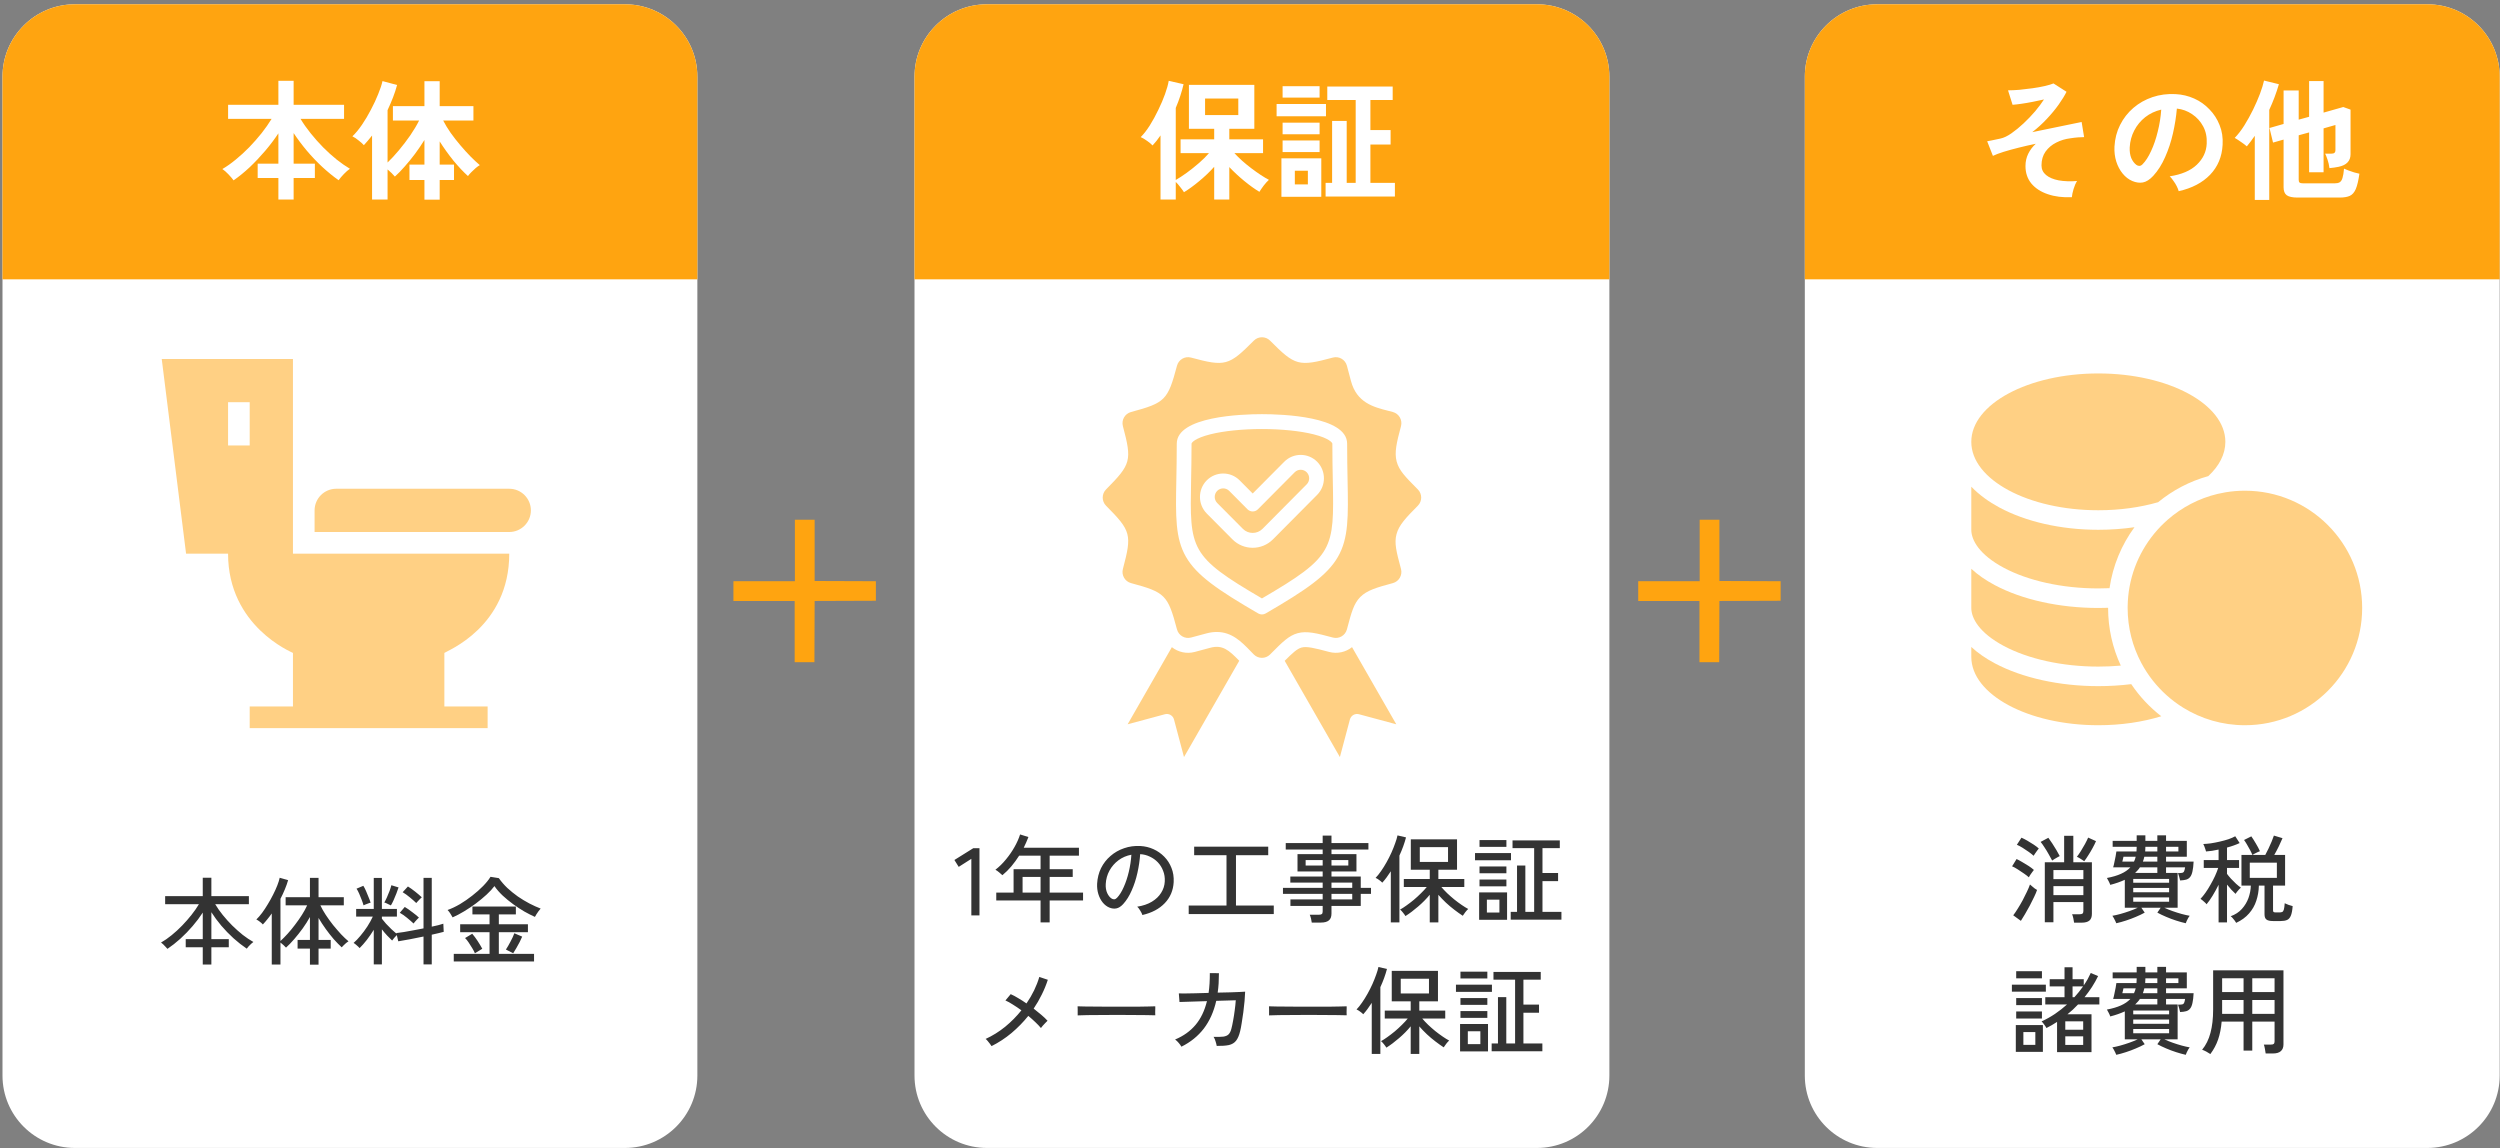
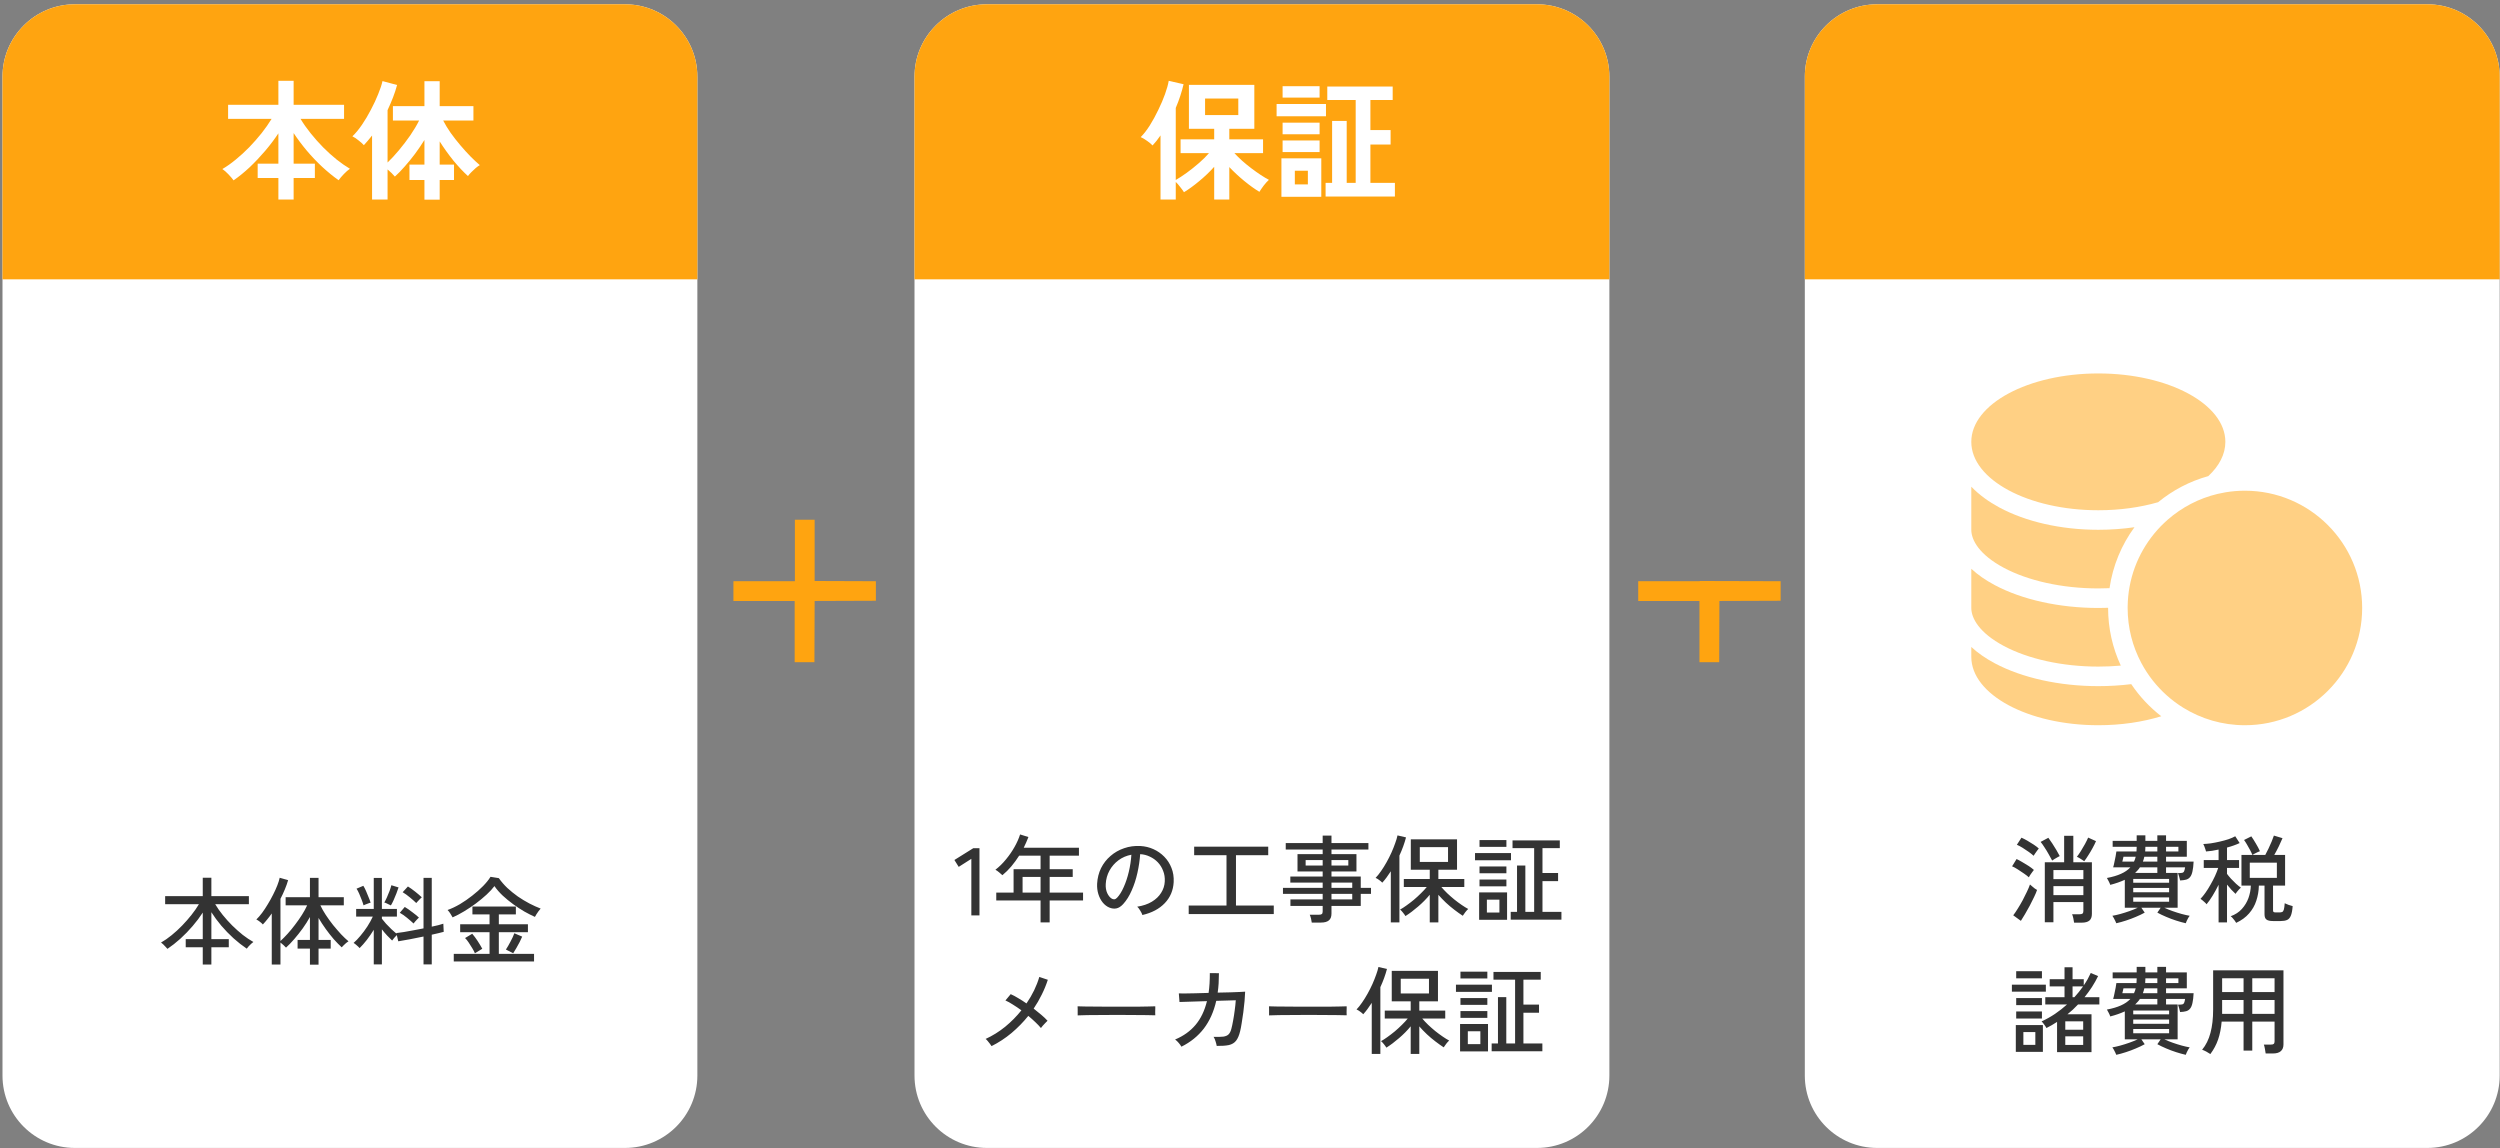
<svg xmlns="http://www.w3.org/2000/svg" width="418" height="192" viewBox="0 0 418 192" fill="none">
  <rect x="0" y="0" width="418" height="192" fill="#808080" stroke="none" />
  <path d="M0.417 12.821C0.417 6.137 5.835 0.718 12.519 0.718H104.497C111.181 0.718 116.599 6.137 116.599 12.821V179.833C116.599 186.517 111.181 191.936 104.497 191.936H12.519C5.835 191.936 0.417 186.517 0.417 179.833V12.821Z" fill="white" />
  <path d="M152.906 12.821C152.906 6.137 158.325 0.718 165.009 0.718H256.987C263.671 0.718 269.089 6.137 269.089 12.821V179.833C269.089 186.517 263.671 191.936 256.987 191.936H165.009C158.325 191.936 152.906 186.517 152.906 179.833V12.821Z" fill="white" />
  <path d="M301.765 12.821C301.765 6.137 307.184 0.718 313.868 0.718H405.846C412.53 0.718 417.948 6.137 417.948 12.821V179.833C417.948 186.517 412.53 191.936 405.846 191.936H313.868C307.184 191.936 301.765 186.517 301.765 179.833V12.821Z" fill="white" />
  <path d="M152.906 12.821C152.906 6.137 158.325 0.718 165.009 0.718H256.987C263.671 0.718 269.089 6.137 269.089 12.821V46.707H152.906V12.821Z" fill="#FFA410" />
  <path d="M0.417 12.821C0.417 6.137 5.835 0.718 12.519 0.718H104.497C111.181 0.718 116.599 6.137 116.599 12.821V46.707H0.417V12.821Z" fill="#FFA410" />
  <path d="M301.765 12.821C301.765 6.137 307.184 0.718 313.868 0.718H405.846C412.53 0.718 417.948 6.137 417.948 12.821V46.707H301.765V12.821Z" fill="#FFA410" />
  <path d="M194.038 33.359V22.642C193.82 22.961 193.602 23.259 193.384 23.535C193.167 23.811 192.941 24.072 192.709 24.319C192.477 24.072 192.172 23.818 191.794 23.557C191.417 23.281 191.061 23.07 190.727 22.925C191.235 22.417 191.743 21.763 192.252 20.964C192.76 20.151 193.232 19.287 193.668 18.372C194.118 17.457 194.495 16.571 194.8 15.714C195.105 14.857 195.309 14.124 195.41 13.514L197.894 14.081C197.749 14.705 197.567 15.351 197.349 16.019C197.131 16.687 196.877 17.363 196.587 18.045V30.092C197.124 29.787 197.734 29.387 198.417 28.894C199.099 28.4 199.774 27.863 200.442 27.282C201.111 26.701 201.677 26.142 202.142 25.604H197.393V23.295H203.013V21.531H198.787V14.189H209.723V21.531H205.54V23.295H211.182V25.604H206.39C206.767 26.011 207.203 26.439 207.697 26.89C208.19 27.325 208.706 27.747 209.243 28.153C209.781 28.56 210.303 28.93 210.812 29.264C211.32 29.598 211.77 29.867 212.162 30.07C211.886 30.317 211.596 30.637 211.291 31.029C211.001 31.421 210.761 31.769 210.572 32.074C209.773 31.595 208.924 30.985 208.023 30.244C207.123 29.504 206.295 28.734 205.54 27.935V33.359H203.013V27.892C202.272 28.72 201.445 29.511 200.53 30.266C199.629 31.021 198.772 31.646 197.959 32.14C197.799 31.878 197.589 31.588 197.327 31.268C197.08 30.934 196.834 30.651 196.587 30.419V33.359H194.038ZM201.488 19.243H207.043V16.477H201.488V19.243ZM221.639 32.858V30.571H222.728V20.224H225.168V30.571H226.671V16.716H221.922V14.473H232.857V16.716H229.132V21.748H232.509V24.167H229.132V30.571H233.228V32.858H221.639ZM214.254 32.902V26.476H220.92V32.902H214.254ZM213.448 19.439V17.392H221.704V19.439H213.448ZM214.45 25.43V23.491H220.636V25.43H214.45ZM214.45 22.446V20.507H220.636V22.446H214.45ZM214.45 16.324V14.407H220.636V16.324H214.45ZM216.497 30.833H218.676V28.545H216.497V30.833Z" fill="white" />
  <path d="M46.546 33.359V29.765H43.083V27.369H46.546V22.293C45.907 23.266 45.174 24.239 44.346 25.212C43.518 26.185 42.654 27.1 41.754 27.957C40.853 28.799 39.953 29.533 39.052 30.157C38.835 29.852 38.544 29.511 38.181 29.133C37.818 28.756 37.484 28.465 37.179 28.262C37.905 27.841 38.646 27.318 39.401 26.694C40.171 26.069 40.926 25.379 41.667 24.624C42.407 23.854 43.097 23.07 43.736 22.271C44.375 21.458 44.934 20.659 45.413 19.875H38.138V17.522H46.546V13.514H49.095V17.522H57.526V19.875H50.25C50.729 20.674 51.295 21.48 51.949 22.293C52.602 23.106 53.299 23.891 54.04 24.646C54.781 25.387 55.529 26.062 56.284 26.672C57.053 27.282 57.794 27.797 58.506 28.218C58.201 28.422 57.867 28.712 57.504 29.09C57.141 29.467 56.843 29.816 56.611 30.136C55.696 29.482 54.781 28.734 53.866 27.892C52.965 27.049 52.108 26.149 51.295 25.19C50.482 24.217 49.748 23.237 49.095 22.25V27.369H52.646V29.765H49.095V33.359H46.546ZM70.966 33.381V30.092H68.461V27.521H70.966V23.404C70.487 24.174 69.964 24.944 69.398 25.713C68.832 26.468 68.258 27.173 67.677 27.826C67.111 28.48 66.559 29.046 66.021 29.526C65.876 29.351 65.695 29.155 65.477 28.937C65.259 28.72 65.034 28.516 64.801 28.327V33.359H62.209V22.663C61.977 22.954 61.744 23.237 61.512 23.513C61.294 23.774 61.069 24.029 60.837 24.276C60.604 24.014 60.307 23.745 59.944 23.47C59.595 23.179 59.254 22.954 58.92 22.794C59.443 22.3 59.973 21.661 60.51 20.877C61.047 20.093 61.548 19.251 62.013 18.35C62.492 17.45 62.899 16.578 63.233 15.736C63.581 14.894 63.821 14.168 63.952 13.558L66.392 14.211C66.217 14.879 65.992 15.569 65.716 16.281C65.44 16.992 65.135 17.704 64.801 18.416V27.173C65.397 26.606 66.029 25.924 66.697 25.125C67.365 24.326 67.996 23.498 68.592 22.642C69.187 21.77 69.681 20.942 70.073 20.158H65.695V17.74H70.966V13.579H73.515V17.74H79.157V20.158H74.103C74.437 20.812 74.851 21.494 75.345 22.206C75.853 22.918 76.398 23.615 76.979 24.297C77.56 24.98 78.133 25.612 78.7 26.192C79.266 26.759 79.775 27.231 80.225 27.608C80.036 27.71 79.811 27.87 79.549 28.088C79.302 28.306 79.056 28.538 78.809 28.785C78.576 29.017 78.388 29.235 78.242 29.438C77.487 28.756 76.681 27.899 75.824 26.868C74.982 25.822 74.212 24.747 73.515 23.644V27.521H75.911V30.092H73.515V33.381H70.966Z" fill="white" />
-   <path d="M346.415 32.967C344.905 33.04 343.561 32.873 342.385 32.466C341.223 32.074 340.308 31.479 339.64 30.68C338.987 29.881 338.66 28.908 338.66 27.761C338.66 27.02 338.812 26.338 339.117 25.713C339.422 25.089 339.844 24.53 340.381 24.036C339.408 24.239 338.457 24.457 337.527 24.689C336.598 24.922 335.755 25.154 335 25.387C334.26 25.619 333.664 25.844 333.214 26.062L332.255 23.622C332.43 23.593 332.691 23.542 333.04 23.47C333.388 23.397 333.867 23.295 334.477 23.165C335.029 23.048 335.639 22.758 336.307 22.293C336.975 21.828 337.651 21.276 338.333 20.637C339.03 19.984 339.677 19.309 340.272 18.612C340.867 17.9 341.361 17.239 341.753 16.629C341.187 16.76 340.57 16.891 339.902 17.021C339.248 17.152 338.616 17.261 338.006 17.348C337.411 17.435 336.91 17.493 336.503 17.522L335.741 15.104C336.278 15.104 336.91 15.075 337.636 15.017C338.362 14.945 339.096 14.857 339.836 14.756C340.577 14.654 341.26 14.531 341.884 14.386C342.508 14.24 342.995 14.095 343.344 13.95L345.522 15.344C345.217 15.968 344.781 16.68 344.215 17.479C343.649 18.278 342.988 19.076 342.233 19.875C341.492 20.674 340.679 21.415 339.793 22.097C340.94 21.865 342.066 21.632 343.169 21.4C344.288 21.168 345.275 20.964 346.132 20.79C347.003 20.601 347.642 20.471 348.049 20.398L348.463 22.925C348.187 22.925 347.853 22.939 347.461 22.968C347.069 22.997 346.64 23.048 346.176 23.121C345.333 23.223 344.542 23.462 343.801 23.84C343.075 24.203 342.479 24.704 342.015 25.343C341.565 25.982 341.339 26.752 341.339 27.652C341.339 28.306 341.594 28.843 342.102 29.264C342.61 29.685 343.315 29.983 344.215 30.157C345.115 30.317 346.139 30.353 347.286 30.266C347.054 30.629 346.858 31.079 346.698 31.617C346.539 32.154 346.444 32.604 346.415 32.967ZM364.278 31.965C364.22 31.733 364.111 31.457 363.951 31.137C363.792 30.818 363.603 30.513 363.385 30.223C363.182 29.918 362.978 29.671 362.775 29.482C364.765 29.177 366.275 28.531 367.306 27.543C368.352 26.541 368.904 25.365 368.962 24.014C369.02 22.939 368.824 21.981 368.374 21.139C367.923 20.296 367.306 19.614 366.522 19.091C365.752 18.568 364.903 18.256 363.973 18.154C363.857 19.505 363.639 20.884 363.32 22.293C363 23.702 362.565 25.023 362.013 26.258C361.475 27.492 360.815 28.538 360.03 29.395C359.435 30.034 358.854 30.404 358.288 30.506C357.736 30.608 357.148 30.528 356.523 30.266C355.913 30.005 355.376 29.591 354.911 29.024C354.446 28.458 354.09 27.79 353.844 27.02C353.597 26.236 353.495 25.401 353.539 24.515C353.611 23.194 353.923 21.988 354.475 20.899C355.027 19.795 355.768 18.844 356.697 18.045C357.627 17.246 358.694 16.644 359.9 16.237C361.105 15.831 362.39 15.664 363.755 15.736C364.859 15.794 365.898 16.041 366.871 16.477C367.844 16.912 368.693 17.515 369.419 18.285C370.16 19.04 370.726 19.919 371.118 20.921C371.525 21.923 371.692 23.019 371.62 24.21C371.518 26.2 370.821 27.87 369.528 29.221C368.236 30.557 366.486 31.472 364.278 31.965ZM357.198 27.565C357.358 27.681 357.525 27.739 357.699 27.739C357.874 27.739 358.048 27.652 358.222 27.478C358.745 26.955 359.224 26.214 359.66 25.256C360.11 24.297 360.48 23.215 360.771 22.01C361.076 20.805 361.272 19.577 361.359 18.328C360.357 18.561 359.464 18.982 358.68 19.592C357.91 20.202 357.3 20.942 356.85 21.814C356.4 22.671 356.145 23.615 356.087 24.646C356.058 25.328 356.145 25.924 356.349 26.432C356.567 26.926 356.85 27.303 357.198 27.565ZM384.145 33.033C383.303 33.033 382.7 32.902 382.337 32.641C381.989 32.379 381.815 31.936 381.815 31.312V23.339L380.05 23.84L379.462 21.4L381.815 20.725V15.126H384.342V20.006L386.084 19.526V13.558H388.502V18.829L391.792 17.893L393.012 18.328V25.779C393.012 26.911 392.344 27.616 391.008 27.892C390.804 27.935 390.557 27.979 390.267 28.022C389.991 28.051 389.729 28.081 389.483 28.11C389.425 27.616 389.316 27.137 389.156 26.672C388.996 26.207 388.865 25.88 388.764 25.692H389.788C390.034 25.692 390.209 25.648 390.31 25.561C390.427 25.474 390.485 25.314 390.485 25.081V20.899L388.502 21.465V28.807H386.084V22.141L384.342 22.62V30.07C384.342 30.288 384.392 30.44 384.494 30.528C384.61 30.615 384.828 30.658 385.148 30.658H390.31C390.688 30.658 390.978 30.6 391.182 30.484C391.4 30.353 391.559 30.114 391.661 29.765C391.777 29.402 391.864 28.879 391.922 28.197C392.111 28.284 392.358 28.386 392.663 28.502C392.968 28.618 393.288 28.727 393.622 28.828C393.956 28.916 394.246 28.988 394.493 29.046C394.333 30.179 394.13 31.036 393.883 31.617C393.636 32.183 393.302 32.561 392.881 32.75C392.46 32.938 391.901 33.033 391.204 33.033H384.145ZM377 33.425V22.707C376.55 23.361 376.107 23.949 375.671 24.472C375.395 24.225 375.069 23.978 374.691 23.731C374.328 23.47 373.979 23.244 373.645 23.056C374.197 22.489 374.735 21.792 375.257 20.964C375.78 20.122 376.267 19.243 376.717 18.328C377.167 17.399 377.552 16.513 377.872 15.671C378.191 14.814 378.416 14.081 378.547 13.47L381.03 14.081C380.609 15.533 380.072 16.963 379.418 18.372V33.425H377Z" fill="white" />
  <path d="M33.901 161.274V158.378H31.053V157.018H33.901V152.586C33.421 153.332 32.856 154.084 32.205 154.842C31.565 155.588 30.883 156.292 30.157 156.954C29.432 157.604 28.712 158.17 27.997 158.65C27.923 158.554 27.816 158.436 27.677 158.298C27.549 158.148 27.416 158.01 27.277 157.882C27.139 157.754 27.021 157.658 26.925 157.594C27.512 157.263 28.104 156.852 28.701 156.362C29.309 155.871 29.896 155.332 30.461 154.746C31.027 154.159 31.549 153.562 32.029 152.954C32.52 152.335 32.931 151.743 33.261 151.178H27.613V149.834H33.901V146.762H35.341V149.834H41.613V151.178H35.981C36.333 151.775 36.755 152.378 37.245 152.986C37.736 153.594 38.264 154.18 38.829 154.746C39.405 155.311 39.992 155.834 40.589 156.314C41.197 156.783 41.789 157.178 42.365 157.498C42.269 157.562 42.147 157.663 41.997 157.802C41.848 157.94 41.704 158.084 41.565 158.234C41.437 158.383 41.336 158.511 41.261 158.618C40.515 158.116 39.773 157.535 39.037 156.874C38.312 156.212 37.635 155.514 37.005 154.778C36.376 154.031 35.821 153.279 35.341 152.522V157.018H38.253V158.378H35.341V161.274H33.901ZM51.821 161.29V158.602H49.757V157.162H51.821V153.322C51.469 153.962 51.064 154.602 50.605 155.242C50.147 155.871 49.677 156.463 49.197 157.018C48.717 157.572 48.259 158.047 47.821 158.442C47.736 158.335 47.597 158.196 47.405 158.026C47.213 157.844 47.043 157.7 46.893 157.594V161.274H45.437V152.73C45.192 153.082 44.941 153.412 44.685 153.722C44.44 154.031 44.195 154.314 43.949 154.57C43.821 154.42 43.651 154.266 43.437 154.106C43.235 153.946 43.043 153.823 42.861 153.738C43.171 153.439 43.491 153.071 43.821 152.634C44.152 152.186 44.472 151.7 44.781 151.178C45.101 150.655 45.395 150.127 45.661 149.594C45.939 149.05 46.173 148.532 46.365 148.042C46.557 147.551 46.691 147.124 46.765 146.762L48.173 147.162C48.035 147.652 47.853 148.164 47.629 148.698C47.416 149.22 47.171 149.748 46.893 150.282V157.338C47.267 156.996 47.667 156.591 48.093 156.122C48.52 155.652 48.936 155.146 49.341 154.602C49.757 154.058 50.141 153.508 50.493 152.954C50.845 152.399 51.133 151.871 51.357 151.37H47.757V150.01H51.821V146.778H53.261V150.01H57.485V151.37H53.565C53.8 151.882 54.104 152.42 54.477 152.986C54.851 153.551 55.256 154.111 55.693 154.666C56.141 155.21 56.584 155.722 57.021 156.202C57.469 156.671 57.885 157.066 58.269 157.386C58.173 157.439 58.045 157.53 57.885 157.658C57.736 157.786 57.592 157.919 57.453 158.058C57.315 158.186 57.208 158.298 57.133 158.394C56.717 158.01 56.275 157.556 55.805 157.034C55.347 156.5 54.899 155.93 54.461 155.322C54.024 154.714 53.624 154.1 53.261 153.482V157.162H55.293V158.602H53.261V161.29H51.821ZM62.493 161.242V155.466C62.131 156.052 61.741 156.618 61.325 157.162C60.909 157.695 60.509 158.148 60.125 158.522C60.019 158.394 59.859 158.239 59.645 158.058C59.432 157.866 59.256 157.732 59.117 157.658C59.491 157.338 59.875 156.938 60.269 156.458C60.675 155.978 61.059 155.46 61.421 154.906C61.784 154.34 62.088 153.791 62.333 153.258H59.549V151.978H62.493V146.794H63.853V151.978H66.365V153.258H63.853V153.61C64.035 153.855 64.264 154.132 64.541 154.442C64.829 154.751 65.128 155.055 65.437 155.354C65.757 155.652 66.045 155.908 66.301 156.122L66.269 156.01C66.621 155.967 67.043 155.908 67.533 155.834C68.035 155.748 68.568 155.652 69.133 155.546C69.699 155.439 70.259 155.332 70.813 155.226V146.778H72.189V154.938C72.595 154.842 72.968 154.756 73.309 154.682C73.651 154.596 73.923 154.516 74.125 154.442L74.189 155.802C73.955 155.866 73.661 155.94 73.309 156.026C72.968 156.111 72.595 156.196 72.189 156.282V161.242H70.813V156.586C70.035 156.746 69.267 156.9 68.509 157.05C67.763 157.188 67.123 157.3 66.589 157.386L66.349 156.346C66.221 156.474 66.072 156.634 65.901 156.826C65.731 157.018 65.619 157.162 65.565 157.258C65.299 157.012 65.016 156.73 64.717 156.41C64.419 156.09 64.131 155.748 63.853 155.386V161.242H62.493ZM65.357 151.386C65.283 151.343 65.171 151.29 65.021 151.226C64.883 151.151 64.739 151.082 64.589 151.018C64.451 150.954 64.339 150.916 64.253 150.906C64.381 150.692 64.525 150.41 64.685 150.058C64.845 149.706 64.995 149.343 65.133 148.97C65.272 148.596 65.373 148.276 65.437 148.01L66.637 148.378C66.563 148.634 66.445 148.964 66.285 149.37C66.136 149.764 65.976 150.148 65.805 150.522C65.635 150.895 65.485 151.183 65.357 151.386ZM69.149 154.41C68.819 154.1 68.451 153.78 68.045 153.45C67.651 153.119 67.251 152.842 66.845 152.618L67.677 151.642C68.072 151.876 68.488 152.164 68.925 152.506C69.373 152.836 69.747 153.14 70.045 153.418C69.981 153.482 69.885 153.578 69.757 153.706C69.64 153.834 69.523 153.962 69.405 154.09C69.299 154.218 69.213 154.324 69.149 154.41ZM69.597 150.986C69.277 150.676 68.915 150.356 68.509 150.026C68.115 149.695 67.72 149.412 67.325 149.178L68.205 148.218C68.6 148.463 69.011 148.756 69.437 149.098C69.864 149.439 70.227 149.748 70.525 150.026C70.451 150.09 70.349 150.186 70.221 150.314C70.093 150.442 69.971 150.57 69.853 150.698C69.736 150.826 69.651 150.922 69.597 150.986ZM60.781 151.37C60.717 151.114 60.616 150.81 60.477 150.458C60.349 150.106 60.211 149.764 60.061 149.434C59.912 149.092 59.763 148.81 59.613 148.586L60.749 148.106C60.888 148.319 61.037 148.607 61.197 148.97C61.357 149.332 61.507 149.695 61.645 150.058C61.795 150.41 61.901 150.703 61.965 150.938C61.869 150.948 61.741 150.986 61.581 151.05C61.421 151.103 61.267 151.162 61.117 151.226C60.968 151.279 60.856 151.327 60.781 151.37ZM75.869 160.762V159.482H81.853V155.866H76.941V154.538H81.853V152.89H78.989V151.578H86.253V152.89H83.405V154.538H88.269V155.866H83.405V159.482H89.293V160.762H75.869ZM75.677 153.386C75.603 153.236 75.485 153.039 75.325 152.794C75.176 152.538 75.011 152.324 74.829 152.154C75.491 151.919 76.179 151.594 76.893 151.178C77.608 150.751 78.296 150.276 78.957 149.754C79.629 149.231 80.232 148.698 80.765 148.154C81.299 147.61 81.715 147.092 82.013 146.602L83.405 146.826C83.8 147.391 84.269 147.935 84.813 148.458C85.368 148.97 85.96 149.45 86.589 149.898C87.229 150.335 87.875 150.724 88.525 151.066C89.187 151.407 89.811 151.69 90.397 151.914C90.291 152.02 90.173 152.164 90.045 152.346C89.917 152.527 89.795 152.708 89.677 152.89C89.571 153.06 89.491 153.199 89.437 153.306C88.893 153.06 88.307 152.762 87.677 152.41C87.059 152.047 86.44 151.642 85.821 151.194C85.203 150.746 84.616 150.266 84.061 149.754C83.517 149.242 83.053 148.708 82.669 148.154C82.339 148.602 81.901 149.076 81.357 149.578C80.824 150.068 80.232 150.559 79.581 151.05C78.931 151.53 78.269 151.972 77.597 152.378C76.925 152.783 76.285 153.119 75.677 153.386ZM85.805 159.386L84.589 158.762C84.835 158.388 85.091 157.946 85.357 157.434C85.635 156.922 85.848 156.458 85.997 156.042L87.309 156.602C87.203 156.858 87.064 157.156 86.893 157.498C86.723 157.828 86.541 158.159 86.349 158.49C86.157 158.82 85.976 159.119 85.805 159.386ZM79.405 159.386C79.309 159.151 79.165 158.874 78.973 158.554C78.781 158.223 78.579 157.903 78.365 157.594C78.152 157.274 77.949 157.023 77.757 156.842L78.957 156.122C79.267 156.484 79.565 156.884 79.853 157.322C80.141 157.759 80.403 158.196 80.637 158.634L79.405 159.386Z" fill="#333333" />
  <path d="M162.408 153.054V143.598L160.296 144.942L159.576 143.79L162.728 141.822H163.768V153.054H162.408ZM173.983 154.222V150.558H166.575V149.246H169.471V145.326H173.983V143.07H170.399C170.005 143.689 169.573 144.281 169.103 144.846C168.634 145.401 168.133 145.897 167.599 146.334C167.471 146.217 167.295 146.062 167.071 145.87C166.847 145.678 166.634 145.529 166.431 145.422C167.071 144.932 167.663 144.35 168.207 143.678C168.762 143.006 169.242 142.308 169.647 141.582C170.053 140.857 170.357 140.169 170.559 139.518L171.951 139.95C171.845 140.249 171.722 140.548 171.583 140.846C171.455 141.145 171.317 141.444 171.167 141.742H180.399V143.07H175.503V145.326H179.359V146.622H175.503V149.246H181.087V150.558H175.503V154.222H173.983ZM170.975 149.246H173.983V146.622H170.975V149.246ZM191.007 152.99C190.954 152.798 190.837 152.558 190.655 152.27C190.485 151.972 190.314 151.748 190.143 151.598C191.103 151.449 191.919 151.172 192.591 150.766C193.263 150.361 193.781 149.865 194.143 149.278C194.517 148.692 194.719 148.057 194.751 147.374C194.783 146.734 194.693 146.148 194.479 145.614C194.277 145.07 193.983 144.596 193.599 144.19C193.215 143.785 192.767 143.465 192.255 143.23C191.754 142.985 191.215 142.846 190.639 142.814C190.565 143.849 190.41 144.894 190.175 145.95C189.941 147.006 189.621 147.988 189.215 148.894C188.821 149.801 188.346 150.558 187.791 151.166C187.418 151.572 187.039 151.812 186.655 151.886C186.282 151.961 185.887 151.913 185.471 151.742C185.066 151.572 184.703 151.294 184.383 150.91C184.063 150.516 183.818 150.046 183.647 149.502C183.477 148.958 183.407 148.372 183.439 147.742C183.493 146.804 183.711 145.94 184.095 145.15C184.49 144.361 185.018 143.684 185.679 143.118C186.341 142.542 187.098 142.11 187.951 141.822C188.805 141.524 189.717 141.401 190.687 141.454C191.455 141.497 192.181 141.673 192.863 141.982C193.546 142.292 194.149 142.713 194.671 143.246C195.194 143.78 195.594 144.404 195.871 145.118C196.159 145.833 196.282 146.622 196.239 147.486C196.165 148.873 195.669 150.046 194.751 151.006C193.834 151.966 192.586 152.628 191.007 152.99ZM185.887 150.254C186.005 150.329 186.143 150.366 186.303 150.366C186.463 150.356 186.618 150.27 186.767 150.11C187.183 149.673 187.557 149.076 187.887 148.318C188.229 147.561 188.511 146.713 188.735 145.774C188.959 144.836 189.103 143.881 189.167 142.91C188.357 143.06 187.637 143.369 187.007 143.838C186.378 144.308 185.877 144.884 185.503 145.566C185.13 146.249 184.922 146.996 184.879 147.806C184.847 148.393 184.933 148.905 185.135 149.342C185.338 149.769 185.589 150.073 185.887 150.254ZM198.751 152.83V151.406H205.071V142.99H199.663V141.566H212.047V142.99H206.655V151.406H212.975V152.83H198.751ZM219.327 154.254C219.306 154.052 219.263 153.822 219.199 153.566C219.135 153.321 219.066 153.113 218.991 152.942H220.527C220.751 152.942 220.911 152.905 221.007 152.83C221.103 152.756 221.151 152.612 221.151 152.398V151.47H215.759V150.382H221.151V149.454H214.511V148.446H221.151V147.566H215.743V146.558H221.151V145.71H216.943V142.814H221.151V142.046H214.975V140.958H221.151V139.71H222.623V140.958H228.799V142.046H222.623V142.814H226.799V145.71H222.623V146.558H227.519V148.446H229.231V149.454H227.519V151.47H222.623V152.75C222.623 153.273 222.479 153.652 222.191 153.886C221.903 154.132 221.461 154.254 220.863 154.254H219.327ZM222.623 150.382H226.095V149.454H222.623V150.382ZM222.623 148.446H226.095V147.566H222.623V148.446ZM218.303 144.718H221.151V143.806H218.303V144.718ZM222.623 144.718H225.439V143.806H222.623V144.718ZM239.055 154.222V149.598C238.501 150.281 237.855 150.937 237.119 151.566C236.394 152.196 235.685 152.729 234.991 153.166C234.906 153.017 234.773 152.83 234.591 152.606C234.41 152.372 234.245 152.196 234.095 152.078C234.415 151.908 234.773 151.678 235.167 151.39C235.573 151.102 235.983 150.788 236.399 150.446C236.815 150.094 237.21 149.732 237.583 149.358C237.967 148.985 238.293 148.633 238.559 148.302H234.719V146.974H239.055V145.422H235.887V140.334H243.615V145.422H240.495V146.974H244.831V148.302H240.991C241.269 148.633 241.594 148.98 241.967 149.342C242.351 149.705 242.751 150.057 243.167 150.398C243.583 150.729 243.994 151.033 244.399 151.31C244.805 151.588 245.167 151.812 245.487 151.982C245.349 152.1 245.183 152.281 244.991 152.526C244.81 152.772 244.671 152.969 244.575 153.118C244.138 152.83 243.674 152.5 243.183 152.126C242.693 151.753 242.218 151.353 241.759 150.926C241.301 150.489 240.879 150.052 240.495 149.614V154.222H239.055ZM232.543 154.222V145.678C232.309 146.041 232.074 146.382 231.839 146.702C231.605 147.022 231.365 147.316 231.119 147.582C230.981 147.433 230.805 147.284 230.591 147.134C230.378 146.974 230.181 146.857 229.999 146.782C230.298 146.473 230.602 146.094 230.911 145.646C231.231 145.188 231.541 144.692 231.839 144.158C232.138 143.625 232.41 143.086 232.655 142.542C232.901 141.988 233.109 141.465 233.279 140.974C233.461 140.484 233.589 140.052 233.663 139.678L235.087 140.014C234.831 140.996 234.463 142.009 233.983 143.054V154.222H232.543ZM237.391 144.11H242.111V141.646H237.391V144.11ZM252.591 153.774V152.462H253.647V144.718H255.039V152.462H256.511V141.806H252.895V140.51H260.799V141.806H257.903V145.966H260.511V147.326H257.903V152.462H261.071V153.774H252.591ZM247.311 153.79V149.214H251.983V153.79H247.311ZM246.623 143.838V142.638H252.639V143.838H246.623ZM247.375 148.19V147.054H251.871V148.19H247.375ZM247.375 146.014V144.878H251.871V146.014H247.375ZM247.375 141.598V140.462H251.871V141.598H247.375ZM248.607 152.574H250.703V150.43H248.607V152.574ZM165.788 174.91C165.724 174.804 165.633 174.676 165.516 174.526C165.398 174.366 165.276 174.212 165.148 174.062C165.02 173.902 164.902 173.785 164.796 173.71C165.958 173.177 167.046 172.5 168.06 171.678C169.073 170.846 169.98 169.929 170.78 168.926C170.3 168.574 169.825 168.254 169.356 167.966C168.897 167.668 168.481 167.438 168.108 167.278L168.988 166.222C169.382 166.393 169.804 166.617 170.252 166.894C170.71 167.161 171.169 167.454 171.628 167.774C172.62 166.324 173.334 164.846 173.772 163.342L175.196 163.822C174.929 164.654 174.593 165.476 174.188 166.286C173.793 167.097 173.34 167.881 172.828 168.638C173.286 168.99 173.718 169.342 174.124 169.694C174.529 170.036 174.87 170.361 175.148 170.67C175.052 170.756 174.929 170.878 174.78 171.038C174.63 171.188 174.486 171.342 174.348 171.502C174.22 171.662 174.118 171.79 174.044 171.886C173.798 171.588 173.489 171.262 173.116 170.91C172.753 170.558 172.358 170.206 171.932 169.854C171.1 170.889 170.166 171.844 169.132 172.718C168.097 173.582 166.982 174.313 165.788 174.91ZM180.188 169.774C180.188 169.678 180.188 169.529 180.188 169.326C180.188 169.113 180.188 168.905 180.188 168.702C180.188 168.5 180.182 168.35 180.172 168.254C180.438 168.265 180.838 168.276 181.372 168.286C181.905 168.286 182.524 168.292 183.228 168.302C183.942 168.302 184.694 168.308 185.484 168.318C186.284 168.318 187.078 168.318 187.868 168.318C188.668 168.318 189.42 168.318 190.124 168.318C190.828 168.308 191.446 168.297 191.98 168.286C192.513 168.276 192.908 168.265 193.164 168.254C193.164 168.286 193.164 168.334 193.164 168.398C193.164 168.462 193.164 168.532 193.164 168.606C193.164 168.798 193.158 169.017 193.148 169.262C193.148 169.497 193.153 169.662 193.164 169.758C192.833 169.748 192.342 169.737 191.692 169.726C191.041 169.716 190.294 169.71 189.452 169.71C188.62 169.7 187.75 169.694 186.844 169.694C185.937 169.694 185.052 169.7 184.188 169.71C183.324 169.71 182.54 169.716 181.836 169.726C181.142 169.737 180.593 169.753 180.188 169.774ZM197.532 175.006C197.436 174.825 197.286 174.617 197.084 174.382C196.881 174.137 196.678 173.945 196.476 173.806C197.862 173.23 198.998 172.42 199.884 171.374C200.769 170.329 201.409 169.001 201.804 167.39L197.212 167.534L197.1 166.094C197.196 166.105 197.484 166.11 197.964 166.11C198.454 166.1 199.062 166.089 199.788 166.078C200.513 166.057 201.276 166.036 202.076 166.014C202.15 165.513 202.204 164.99 202.236 164.446C202.268 163.892 202.284 163.31 202.284 162.702L203.804 162.718C203.804 163.305 203.788 163.87 203.756 164.414C203.724 164.948 203.67 165.465 203.596 165.966C204.364 165.945 205.078 165.929 205.74 165.918C206.401 165.897 206.95 165.876 207.388 165.854C207.836 165.833 208.102 165.817 208.188 165.806C208.177 166.233 208.145 166.75 208.092 167.358C208.038 167.966 207.969 168.596 207.884 169.246C207.798 169.886 207.708 170.489 207.612 171.054C207.526 171.609 207.441 172.057 207.356 172.398C207.185 173.113 206.956 173.652 206.668 174.014C206.38 174.377 205.98 174.617 205.468 174.734C204.956 174.841 204.278 174.889 203.436 174.878C203.404 174.676 203.34 174.425 203.244 174.126C203.158 173.817 203.046 173.561 202.908 173.358C203.601 173.38 204.14 173.369 204.524 173.326C204.918 173.273 205.217 173.145 205.42 172.942C205.622 172.74 205.777 172.43 205.884 172.014C205.98 171.662 206.076 171.214 206.172 170.67C206.278 170.116 206.369 169.534 206.444 168.926C206.529 168.318 206.588 167.758 206.62 167.246L203.356 167.342C202.94 169.166 202.246 170.713 201.276 171.982C200.305 173.241 199.057 174.249 197.532 175.006ZM212.188 169.774C212.188 169.678 212.188 169.529 212.188 169.326C212.188 169.113 212.188 168.905 212.188 168.702C212.188 168.5 212.182 168.35 212.172 168.254C212.438 168.265 212.838 168.276 213.372 168.286C213.905 168.286 214.524 168.292 215.228 168.302C215.942 168.302 216.694 168.308 217.484 168.318C218.284 168.318 219.078 168.318 219.868 168.318C220.668 168.318 221.42 168.318 222.124 168.318C222.828 168.308 223.446 168.297 223.98 168.286C224.513 168.276 224.908 168.265 225.164 168.254C225.164 168.286 225.164 168.334 225.164 168.398C225.164 168.462 225.164 168.532 225.164 168.606C225.164 168.798 225.158 169.017 225.148 169.262C225.148 169.497 225.153 169.662 225.164 169.758C224.833 169.748 224.342 169.737 223.692 169.726C223.041 169.716 222.294 169.71 221.452 169.71C220.62 169.7 219.75 169.694 218.844 169.694C217.937 169.694 217.052 169.7 216.188 169.71C215.324 169.71 214.54 169.716 213.836 169.726C213.142 169.737 212.593 169.753 212.188 169.774ZM235.868 176.222V171.598C235.313 172.281 234.668 172.937 233.932 173.566C233.206 174.196 232.497 174.729 231.804 175.166C231.718 175.017 231.585 174.83 231.404 174.606C231.222 174.372 231.057 174.196 230.908 174.078C231.228 173.908 231.585 173.678 231.98 173.39C232.385 173.102 232.796 172.788 233.212 172.446C233.628 172.094 234.022 171.732 234.396 171.358C234.78 170.985 235.105 170.633 235.372 170.302H231.532V168.974H235.868V167.422H232.7V162.334H240.428V167.422H237.308V168.974H241.644V170.302H237.804C238.081 170.633 238.406 170.98 238.78 171.342C239.164 171.705 239.564 172.057 239.98 172.398C240.396 172.729 240.806 173.033 241.212 173.31C241.617 173.588 241.98 173.812 242.3 173.982C242.161 174.1 241.996 174.281 241.804 174.526C241.622 174.772 241.484 174.969 241.388 175.118C240.95 174.83 240.486 174.5 239.996 174.126C239.505 173.753 239.03 173.353 238.572 172.926C238.113 172.489 237.692 172.052 237.308 171.614V176.222H235.868ZM229.356 176.222V167.678C229.121 168.041 228.886 168.382 228.652 168.702C228.417 169.022 228.177 169.316 227.932 169.582C227.793 169.433 227.617 169.284 227.404 169.134C227.19 168.974 226.993 168.857 226.812 168.782C227.11 168.473 227.414 168.094 227.724 167.646C228.044 167.188 228.353 166.692 228.652 166.158C228.95 165.625 229.222 165.086 229.468 164.542C229.713 163.988 229.921 163.465 230.092 162.974C230.273 162.484 230.401 162.052 230.476 161.678L231.9 162.014C231.644 162.996 231.276 164.009 230.796 165.054V176.222H229.356ZM234.204 166.11H238.924V163.646H234.204V166.11ZM249.404 175.774V174.462H250.46V166.718H251.852V174.462H253.324V163.806H249.708V162.51H257.612V163.806H254.716V167.966H257.324V169.326H254.716V174.462H257.884V175.774H249.404ZM244.124 175.79V171.214H248.796V175.79H244.124ZM243.436 165.838V164.638H249.452V165.838H243.436ZM244.188 170.19V169.054H248.684V170.19H244.188ZM244.188 168.014V166.878H248.684V168.014H244.188ZM244.188 163.598V162.462H248.684V163.598H244.188ZM245.42 174.574H247.516V172.43H245.42V174.574Z" fill="#333333" />
  <path d="M346.788 154.27C346.767 154.078 346.724 153.833 346.66 153.534C346.596 153.246 346.527 153.022 346.452 152.862H347.716C347.94 152.862 348.1 152.825 348.196 152.75C348.292 152.665 348.34 152.521 348.34 152.318V150.83H343.332V154.206H341.892V144.174H345.124V139.742H346.66V144.174H349.764V152.798C349.764 153.31 349.625 153.684 349.348 153.918C349.071 154.153 348.639 154.27 348.052 154.27H346.788ZM337.892 153.966L336.612 153.038C336.847 152.74 337.097 152.372 337.364 151.934C337.641 151.497 337.913 151.033 338.18 150.542C338.447 150.041 338.687 149.561 338.9 149.102C339.124 148.633 339.295 148.228 339.412 147.886C339.497 147.961 339.615 148.062 339.764 148.19C339.913 148.318 340.063 148.441 340.212 148.558C340.372 148.665 340.5 148.745 340.596 148.798C340.489 149.129 340.324 149.524 340.1 149.982C339.887 150.441 339.647 150.921 339.38 151.422C339.113 151.924 338.847 152.398 338.58 152.846C338.324 153.294 338.095 153.668 337.892 153.966ZM343.332 146.99H348.34V145.47H343.332V146.99ZM343.332 149.662H348.34V148.158H343.332V149.662ZM348.484 143.998C348.409 143.934 348.292 143.854 348.132 143.758C347.983 143.652 347.823 143.55 347.652 143.454C347.492 143.358 347.359 143.294 347.252 143.262C347.444 143.017 347.663 142.702 347.908 142.318C348.153 141.924 348.388 141.524 348.612 141.118C348.836 140.702 349.012 140.345 349.14 140.046L350.452 140.638C350.313 140.969 350.127 141.348 349.892 141.774C349.668 142.19 349.428 142.596 349.172 142.99C348.927 143.385 348.697 143.721 348.484 143.998ZM343.124 143.886C342.964 143.566 342.767 143.209 342.532 142.814C342.308 142.409 342.073 142.025 341.828 141.662C341.593 141.289 341.38 140.99 341.188 140.766L342.484 140.078C342.687 140.345 342.905 140.66 343.14 141.022C343.375 141.385 343.604 141.753 343.828 142.126C344.052 142.5 344.239 142.836 344.388 143.134C344.303 143.177 344.175 143.246 344.004 143.342C343.844 143.428 343.679 143.524 343.508 143.63C343.348 143.726 343.22 143.812 343.124 143.886ZM339.22 146.686C339.028 146.505 338.761 146.297 338.42 146.062C338.079 145.817 337.727 145.582 337.364 145.358C337.001 145.124 336.687 144.953 336.42 144.846L337.172 143.63C337.471 143.769 337.796 143.945 338.148 144.158C338.511 144.361 338.863 144.574 339.204 144.798C339.545 145.022 339.833 145.241 340.068 145.454C340.015 145.518 339.924 145.636 339.796 145.806C339.679 145.966 339.561 146.132 339.444 146.302C339.337 146.473 339.263 146.601 339.22 146.686ZM340.02 143.086C339.828 142.905 339.561 142.692 339.22 142.446C338.879 142.201 338.527 141.966 338.164 141.742C337.801 141.518 337.487 141.353 337.22 141.246L337.988 140.062C338.265 140.18 338.591 140.345 338.964 140.558C339.337 140.772 339.7 140.996 340.052 141.23C340.404 141.465 340.681 141.678 340.884 141.87C340.831 141.934 340.74 142.052 340.612 142.222C340.495 142.382 340.377 142.548 340.26 142.718C340.143 142.878 340.063 143.001 340.02 143.086ZM353.844 154.366C353.812 154.27 353.753 154.137 353.668 153.966C353.593 153.806 353.508 153.641 353.412 153.47C353.327 153.31 353.252 153.193 353.188 153.118C353.583 153.054 354.031 152.953 354.532 152.814C355.033 152.676 355.54 152.516 356.052 152.334C356.564 152.153 357.023 151.966 357.428 151.774H355.268V147.102C354.553 147.433 353.743 147.716 352.836 147.95C352.793 147.801 352.708 147.604 352.58 147.358C352.463 147.113 352.361 146.926 352.276 146.798C353.193 146.628 353.972 146.398 354.612 146.11C355.263 145.822 355.791 145.46 356.196 145.022H353.316C353.391 144.798 353.46 144.516 353.524 144.174C353.599 143.833 353.668 143.497 353.732 143.166C353.796 142.836 353.839 142.569 353.86 142.366H357.22C357.231 142.249 357.236 142.132 357.236 142.014C357.247 141.897 357.252 141.774 357.252 141.646V141.582H353.236V140.59H357.252V139.662H358.708V140.59H360.708V139.662H362.164V140.59H365.636V143.246H362.164V144.062H366.772C366.74 144.734 366.676 145.278 366.58 145.694C366.495 146.1 366.367 146.409 366.196 146.622C366.036 146.836 365.817 146.985 365.54 147.07C365.273 147.145 364.932 147.193 364.516 147.214C364.484 147.044 364.431 146.83 364.356 146.574C364.281 146.308 364.217 146.11 364.164 145.982C364.484 145.982 364.719 145.966 364.868 145.934C365.028 145.892 365.135 145.801 365.188 145.662C365.252 145.524 365.305 145.31 365.348 145.022H362.164V145.95H364.1V151.774H361.876C362.281 151.966 362.74 152.153 363.252 152.334C363.764 152.516 364.271 152.676 364.772 152.814C365.284 152.953 365.732 153.054 366.116 153.118C366.052 153.193 365.972 153.31 365.876 153.47C365.791 153.641 365.705 153.806 365.62 153.966C365.545 154.137 365.492 154.27 365.46 154.366C364.948 154.249 364.409 154.1 363.844 153.918C363.279 153.737 362.724 153.529 362.18 153.294C361.647 153.07 361.156 152.836 360.708 152.59L361.268 151.774H358.036L358.596 152.59C358.159 152.836 357.668 153.07 357.124 153.294C356.58 153.529 356.025 153.737 355.46 153.918C354.905 154.1 354.367 154.249 353.844 154.366ZM356.676 150.766H362.676V150.046H356.676V150.766ZM356.676 149.182H362.676V148.462H356.676V149.182ZM356.676 147.598H362.676V146.958H356.676V147.598ZM356.996 145.95H360.708V145.022H357.796C357.689 145.193 357.567 145.353 357.428 145.502C357.289 145.652 357.145 145.801 356.996 145.95ZM358.292 144.062H360.708V143.246H358.532C358.468 143.534 358.388 143.806 358.292 144.062ZM354.852 144.062H356.804C356.868 143.945 356.921 143.817 356.964 143.678C357.007 143.54 357.049 143.396 357.092 143.246H355.044C355.023 143.332 354.991 143.476 354.948 143.678C354.905 143.881 354.873 144.009 354.852 144.062ZM362.164 142.366H364.228V141.582H362.164V142.366ZM358.676 142.366H360.708V141.582H358.708V141.646C358.708 141.774 358.703 141.897 358.692 142.014C358.692 142.132 358.687 142.249 358.676 142.366ZM373.892 154.302C373.839 154.196 373.753 154.068 373.636 153.918C373.529 153.769 373.412 153.625 373.284 153.486C373.167 153.348 373.06 153.252 372.964 153.198C373.732 152.921 374.356 152.516 374.836 151.982C375.327 151.438 375.695 150.83 375.94 150.158C376.185 149.476 376.319 148.782 376.34 148.078H374.772V142.942H376.596C376.5 142.697 376.372 142.425 376.212 142.126C376.052 141.817 375.881 141.513 375.7 141.214C375.529 140.916 375.364 140.66 375.204 140.446L376.42 139.838C376.655 140.169 376.905 140.564 377.172 141.022C377.449 141.481 377.679 141.913 377.86 142.318C377.753 142.35 377.615 142.409 377.444 142.494C377.284 142.569 377.124 142.649 376.964 142.734C376.815 142.809 376.697 142.878 376.612 142.942H378.756C378.927 142.622 379.108 142.265 379.3 141.87C379.492 141.465 379.668 141.07 379.828 140.686C379.988 140.302 380.111 139.977 380.196 139.71L381.636 140.142C381.487 140.505 381.284 140.953 381.028 141.486C380.772 142.009 380.516 142.494 380.26 142.942H382.068V148.078H380.052V152.19C380.052 152.329 380.079 152.425 380.132 152.478C380.196 152.532 380.329 152.558 380.532 152.558H381.108C381.311 152.558 381.471 152.532 381.588 152.478C381.705 152.425 381.796 152.292 381.86 152.078C381.924 151.854 381.972 151.502 382.004 151.022C382.153 151.097 382.367 151.188 382.644 151.294C382.921 151.39 383.151 151.46 383.332 151.502C383.279 152.217 383.177 152.75 383.028 153.102C382.879 153.465 382.665 153.705 382.388 153.822C382.111 153.94 381.759 153.998 381.332 153.998H380.036C379.524 153.998 379.161 153.913 378.948 153.742C378.735 153.582 378.628 153.294 378.628 152.878V148.078H377.684C377.663 148.964 377.519 149.806 377.252 150.606C376.996 151.396 376.591 152.105 376.036 152.734C375.492 153.364 374.777 153.886 373.892 154.302ZM370.948 154.222V147.934C370.639 148.564 370.303 149.177 369.94 149.774C369.577 150.361 369.241 150.836 368.932 151.198C368.879 151.102 368.783 150.996 368.644 150.878C368.516 150.75 368.383 150.633 368.244 150.526C368.105 150.409 367.999 150.329 367.924 150.286C368.191 150.009 368.468 149.668 368.756 149.262C369.044 148.857 369.321 148.414 369.588 147.934C369.865 147.454 370.116 146.974 370.34 146.494C370.564 146.004 370.745 145.545 370.884 145.118H368.468V143.806H370.948V142.046C370.191 142.217 369.492 142.324 368.852 142.366C368.841 142.281 368.804 142.158 368.74 141.998C368.687 141.828 368.628 141.662 368.564 141.502C368.5 141.332 368.441 141.204 368.388 141.118C368.751 141.108 369.172 141.07 369.652 141.006C370.132 140.932 370.628 140.836 371.14 140.718C371.652 140.601 372.137 140.468 372.596 140.318C373.055 140.158 373.433 139.993 373.732 139.822L374.468 140.958C374.18 141.097 373.855 141.23 373.492 141.358C373.14 141.486 372.761 141.604 372.356 141.71V143.806H374.372V145.118H372.356V146.11C372.527 146.345 372.751 146.617 373.028 146.926C373.305 147.225 373.588 147.508 373.876 147.774C374.175 148.041 374.441 148.254 374.676 148.414C374.601 148.468 374.5 148.564 374.372 148.702C374.244 148.83 374.127 148.969 374.02 149.118C373.913 149.257 373.833 149.369 373.78 149.454C373.577 149.273 373.348 149.044 373.092 148.766C372.847 148.489 372.601 148.201 372.356 147.902V154.222H370.948ZM376.164 146.782H380.692V144.238H376.164V146.782ZM343.94 175.918V170.862C343.652 171.044 343.359 171.225 343.06 171.406C342.772 171.577 342.473 171.737 342.164 171.886C342.089 171.737 341.967 171.545 341.796 171.31C341.625 171.065 341.476 170.889 341.348 170.782C342.137 170.42 342.889 169.998 343.604 169.518C344.319 169.028 344.985 168.505 345.604 167.95H341.972V166.734H345.188V164.926H342.708V163.726H345.188V161.726H346.532V163.726H348.404V164.75C348.649 164.398 348.868 164.052 349.06 163.71C349.252 163.358 349.423 163.017 349.572 162.686L350.804 163.198C350.505 163.817 350.164 164.425 349.78 165.022C349.396 165.609 348.98 166.18 348.532 166.734H351.012V167.95H347.444C347.177 168.238 346.895 168.521 346.596 168.798C346.297 169.065 345.993 169.326 345.684 169.582H349.7V175.918H343.94ZM337.044 175.87V171.39H341.572V175.87H337.044ZM336.388 165.806V164.638H342.068V165.806H336.388ZM337.108 163.582V162.382H341.412V163.582H337.108ZM337.108 170.302V169.118H341.412V170.302H337.108ZM337.108 168.062V166.878H341.412V168.062H337.108ZM345.316 174.718H348.308V173.278H345.316V174.718ZM338.308 174.702H340.308V172.558H338.308V174.702ZM345.316 172.174H348.308V170.766H345.316V172.174ZM346.532 166.734H346.836C347.103 166.436 347.359 166.137 347.604 165.838C347.849 165.529 348.079 165.225 348.292 164.926H346.532V166.734ZM353.844 176.366C353.812 176.27 353.753 176.137 353.668 175.966C353.593 175.806 353.508 175.641 353.412 175.47C353.327 175.31 353.252 175.193 353.188 175.118C353.583 175.054 354.031 174.953 354.532 174.814C355.033 174.676 355.54 174.516 356.052 174.334C356.564 174.153 357.023 173.966 357.428 173.774H355.268V169.102C354.553 169.433 353.743 169.716 352.836 169.95C352.793 169.801 352.708 169.604 352.58 169.358C352.463 169.113 352.361 168.926 352.276 168.798C353.193 168.628 353.972 168.398 354.612 168.11C355.263 167.822 355.791 167.46 356.196 167.022H353.316C353.391 166.798 353.46 166.516 353.524 166.174C353.599 165.833 353.668 165.497 353.732 165.166C353.796 164.836 353.839 164.569 353.86 164.366H357.22C357.231 164.249 357.236 164.132 357.236 164.014C357.247 163.897 357.252 163.774 357.252 163.646V163.582H353.236V162.59H357.252V161.662H358.708V162.59H360.708V161.662H362.164V162.59H365.636V165.246H362.164V166.062H366.772C366.74 166.734 366.676 167.278 366.58 167.694C366.495 168.1 366.367 168.409 366.196 168.622C366.036 168.836 365.817 168.985 365.54 169.07C365.273 169.145 364.932 169.193 364.516 169.214C364.484 169.044 364.431 168.83 364.356 168.574C364.281 168.308 364.217 168.11 364.164 167.982C364.484 167.982 364.719 167.966 364.868 167.934C365.028 167.892 365.135 167.801 365.188 167.662C365.252 167.524 365.305 167.31 365.348 167.022H362.164V167.95H364.1V173.774H361.876C362.281 173.966 362.74 174.153 363.252 174.334C363.764 174.516 364.271 174.676 364.772 174.814C365.284 174.953 365.732 175.054 366.116 175.118C366.052 175.193 365.972 175.31 365.876 175.47C365.791 175.641 365.705 175.806 365.62 175.966C365.545 176.137 365.492 176.27 365.46 176.366C364.948 176.249 364.409 176.1 363.844 175.918C363.279 175.737 362.724 175.529 362.18 175.294C361.647 175.07 361.156 174.836 360.708 174.59L361.268 173.774H358.036L358.596 174.59C358.159 174.836 357.668 175.07 357.124 175.294C356.58 175.529 356.025 175.737 355.46 175.918C354.905 176.1 354.367 176.249 353.844 176.366ZM356.676 172.766H362.676V172.046H356.676V172.766ZM356.676 171.182H362.676V170.462H356.676V171.182ZM356.676 169.598H362.676V168.958H356.676V169.598ZM356.996 167.95H360.708V167.022H357.796C357.689 167.193 357.567 167.353 357.428 167.502C357.289 167.652 357.145 167.801 356.996 167.95ZM358.292 166.062H360.708V165.246H358.532C358.468 165.534 358.388 165.806 358.292 166.062ZM354.852 166.062H356.804C356.868 165.945 356.921 165.817 356.964 165.678C357.007 165.54 357.049 165.396 357.092 165.246H355.044C355.023 165.332 354.991 165.476 354.948 165.678C354.905 165.881 354.873 166.009 354.852 166.062ZM362.164 164.366H364.228V163.582H362.164V164.366ZM358.676 164.366H360.708V163.582H358.708V163.646C358.708 163.774 358.703 163.897 358.692 164.014C358.692 164.132 358.687 164.249 358.676 164.366ZM369.572 176.238C369.401 176.121 369.172 175.982 368.884 175.822C368.596 175.673 368.367 175.572 368.196 175.518C368.836 174.74 369.3 173.801 369.588 172.702C369.887 171.593 370.036 170.297 370.036 168.814V162.238H381.796V174.622C381.796 175.113 381.652 175.486 381.364 175.742C381.076 176.009 380.628 176.142 380.02 176.142H378.82C378.799 175.929 378.756 175.668 378.692 175.358C378.639 175.06 378.58 174.825 378.516 174.654H379.7C379.924 174.654 380.079 174.617 380.164 174.542C380.26 174.457 380.308 174.313 380.308 174.11V170.814H376.58V175.662H375.124V170.814H371.46C371.364 171.934 371.167 172.932 370.868 173.806C370.569 174.67 370.137 175.481 369.572 176.238ZM376.58 169.518H380.308V167.198H376.58V169.518ZM376.58 165.87H380.308V163.566H376.58V165.87ZM371.54 169.518H375.124V167.198H371.54V169.518ZM371.54 165.87H375.124V163.566H371.54V165.87Z" fill="#333333" />
  <path d="M136.172 110.721H132.868V100.483H122.629V97.179H132.904V86.904H136.208V97.142L146.447 97.179V100.446L136.208 100.483L136.172 110.721Z" fill="#FFA410" />
-   <path d="M287.451 110.721H284.147V100.483H273.909V97.179H284.184V86.904H287.487V97.142L297.726 97.179V100.446L287.487 100.483L287.451 110.721Z" fill="#FFA410" />
+   <path d="M287.451 110.721H284.147V100.483H273.909V97.179H284.184V86.904V97.142L297.726 97.179V100.446L287.487 100.483L287.451 110.721Z" fill="#FFA410" />
  <g clip-path="url(#clip0_179_6)">
    <path d="M85.147 81.719H56.215C54.221 81.719 52.599 83.342 52.599 85.335V88.952H85.147C87.141 88.952 88.764 87.329 88.764 85.335C88.764 83.342 87.141 81.719 85.147 81.719Z" fill="#FFD084" />
-     <path d="M85.147 92.569H48.982V60.02H27.042L31.111 92.569H38.132C38.132 104.728 48.801 109.043 48.982 109.17V118.125H41.749V121.742C42.424 121.742 82.292 121.742 81.531 121.742V118.125H74.298V109.17C74.66 108.844 85.147 104.868 85.147 92.569ZM38.132 67.253H41.749V74.486H38.132V67.253Z" fill="#FFD084" />
  </g>
-   <path d="M218.479 78.959C219.032 79.518 219.033 80.425 218.48 80.981L211.094 88.422C210.187 89.332 208.714 89.333 207.811 88.424L203.517 84.1C202.964 83.541 202.964 82.631 203.513 82.076C203.791 81.797 204.156 81.658 204.52 81.658C204.884 81.658 205.246 81.796 205.522 82.074L208.578 85.151C208.81 85.385 209.124 85.516 209.452 85.516C209.779 85.516 210.093 85.385 210.325 85.151L216.474 78.961C217.026 78.405 217.927 78.406 218.479 78.959H218.479ZM202.318 108.316L199.777 109C198.394 109.374 196.984 109.035 195.935 108.206L188.538 121.103L194.78 119.419C195.097 119.334 195.434 119.378 195.717 119.543C196.001 119.708 196.208 119.98 196.293 120.298L197.965 126.583L207.202 110.48C205.439 108.667 204.389 107.756 202.318 108.316ZM222.217 108.999C219.733 108.33 218.469 108.04 217.62 108.27C216.873 108.472 216.088 109.198 214.799 110.489L224.03 126.583L225.703 120.298C225.788 119.98 225.995 119.708 226.278 119.543C226.562 119.378 226.899 119.334 227.215 119.419L233.458 121.102L226.061 108.205C225.011 109.034 223.601 109.373 222.217 108.999L222.217 108.999ZM233.494 89.322C233.098 90.82 233.489 92.286 234.198 94.947L234.247 95.132C234.521 96.157 233.914 97.216 232.896 97.493C230.15 98.233 228.542 98.706 227.438 99.821C226.352 100.919 225.962 102.383 225.255 105.042L225.204 105.235C224.929 106.262 223.877 106.873 222.857 106.598C220.113 105.858 218.487 105.46 216.977 105.869C215.492 106.272 214.429 107.342 212.5 109.285L212.441 109.344C212.404 109.377 212.369 109.412 212.336 109.448C211.592 110.175 210.401 110.175 209.659 109.448C209.628 109.414 209.596 109.38 209.561 109.349C209.395 109.182 209.232 109.014 209.071 108.848C207.609 107.339 205.987 105.665 203.447 105.665C202.903 105.665 202.315 105.742 201.679 105.914L199.137 106.598C198.118 106.873 197.067 106.262 196.792 105.237C195.259 99.47 194.828 99.036 189.102 97.493C188.081 97.216 187.474 96.157 187.748 95.131C189.281 89.369 189.123 88.776 184.932 84.557C184.186 83.805 184.186 82.583 184.933 81.831C189.123 77.607 189.281 77.014 187.748 71.251C187.474 70.226 188.081 69.167 189.099 68.891C194.828 67.347 195.259 66.913 196.792 61.148C197.067 60.121 198.119 59.51 199.138 59.786C204.861 61.329 205.451 61.17 209.64 56.953C210.389 56.202 211.607 56.202 212.354 56.951C216.545 61.17 217.133 61.329 222.859 59.786C223.877 59.51 224.929 60.121 225.203 61.146L225.882 63.704C226.852 67.343 229.649 68.058 232.117 68.688C232.374 68.754 232.635 68.82 232.894 68.89C233.914 69.167 234.521 70.226 234.247 71.252C233.512 74.015 233.117 75.652 233.523 77.173C233.923 78.668 234.986 79.739 236.916 81.683L237.063 81.831C237.81 82.583 237.81 83.805 237.063 84.557C235.053 86.581 233.896 87.8 233.494 89.322V89.322ZM225.314 80.287C225.279 78.506 225.24 76.487 225.24 74.184C225.24 69.603 214.339 69.247 210.998 69.247C207.657 69.247 196.755 69.603 196.755 74.184C196.755 76.487 196.716 78.506 196.682 80.287C196.564 86.334 196.494 89.985 198.299 93.114C200.097 96.23 203.627 98.646 210.38 102.571C210.571 102.682 210.785 102.737 210.998 102.737C211.211 102.737 211.424 102.682 211.615 102.571C218.369 98.646 221.899 96.23 223.697 93.114C225.502 89.985 225.431 86.334 225.314 80.287ZM222.844 80.335C223.068 91.879 223.089 92.996 210.998 100.057C198.907 92.996 198.928 91.879 199.151 80.335C199.186 78.543 199.226 76.511 199.226 74.184C199.226 74.021 199.757 73.276 202.356 72.62C204.587 72.057 207.737 71.734 210.998 71.734C214.259 71.734 217.409 72.057 219.64 72.62C222.239 73.276 222.77 74.021 222.77 74.184C222.77 76.511 222.81 78.543 222.844 80.335H222.844ZM220.225 77.201C218.707 75.678 216.24 75.679 214.727 77.203L209.452 82.514L207.268 80.315C205.755 78.792 203.289 78.791 201.766 80.317C200.256 81.844 200.256 84.328 201.768 85.857L206.065 90.182C206.997 91.121 208.223 91.59 209.45 91.59C210.676 91.59 211.903 91.121 212.839 90.181L220.227 82.739C221.74 81.216 221.741 78.733 220.225 77.201V77.201Z" fill="#FFD084" />
  <path d="M350.84 88.581C352.914 88.581 354.94 88.433 356.883 88.15C354.728 91.092 353.259 94.568 352.712 98.343C352.093 98.37 351.469 98.384 350.84 98.384C344.747 98.384 339.069 97.084 335.049 94.94C330.933 92.745 329.601 90.298 329.601 88.581V81.377C330.926 82.754 332.55 83.913 334.273 84.841C338.679 87.214 344.543 88.581 350.84 88.581Z" fill="#FFD084" />
  <path d="M350.84 85.314C354.454 85.314 357.857 84.828 360.836 83.971C363.265 81.975 366.112 80.47 369.226 79.607C371.041 77.922 372.08 75.965 372.08 73.877C372.08 67.561 362.571 62.44 350.84 62.44C339.11 62.44 329.601 67.561 329.601 73.877C329.601 80.193 339.11 85.314 350.84 85.314Z" fill="#FFD084" />
  <path d="M372.08 82.317C371.644 82.391 371.212 82.478 370.786 82.58C367.637 83.33 364.783 84.84 362.428 86.905C359.185 89.748 356.888 93.644 356.07 98.059C355.87 99.14 355.759 100.252 355.744 101.388C355.743 101.476 355.742 101.564 355.742 101.652C355.742 104.97 356.566 108.095 358.021 110.834C358.575 111.878 359.221 112.866 359.947 113.787C361.363 115.58 363.085 117.121 365.034 118.329C368.03 120.186 371.564 121.258 375.348 121.258C386.176 121.258 394.954 112.48 394.954 101.652C394.954 90.824 386.176 82.046 375.348 82.046C374.234 82.046 373.143 82.139 372.08 82.317Z" fill="#FFD084" />
  <path d="M350.84 101.652C351.387 101.652 351.932 101.642 352.474 101.623V101.652C352.474 105.095 353.235 108.36 354.597 111.288C353.371 111.398 352.115 111.455 350.84 111.455C344.747 111.455 339.069 110.155 335.049 108.011C330.933 105.816 329.601 103.368 329.601 101.652V95.102C330.665 96.088 331.975 97.004 333.511 97.823C338.107 100.275 344.341 101.652 350.84 101.652Z" fill="#FFD084" />
  <path d="M361.367 119.757C359.419 118.25 357.721 116.437 356.346 114.389C354.554 114.609 352.708 114.723 350.84 114.723C344.341 114.723 338.107 113.345 333.511 110.894C331.975 110.075 330.665 109.159 329.601 108.173V109.821C329.601 116.137 339.11 121.258 350.84 121.258C354.671 121.258 358.264 120.712 361.367 119.757Z" fill="#FFD084" />
  <defs>
    <clipPath id="clip0_179_6">
-       <rect width="61.722" height="61.722" fill="white" transform="translate(27.042 60.02)" />
-     </clipPath>
+       </clipPath>
  </defs>
</svg>